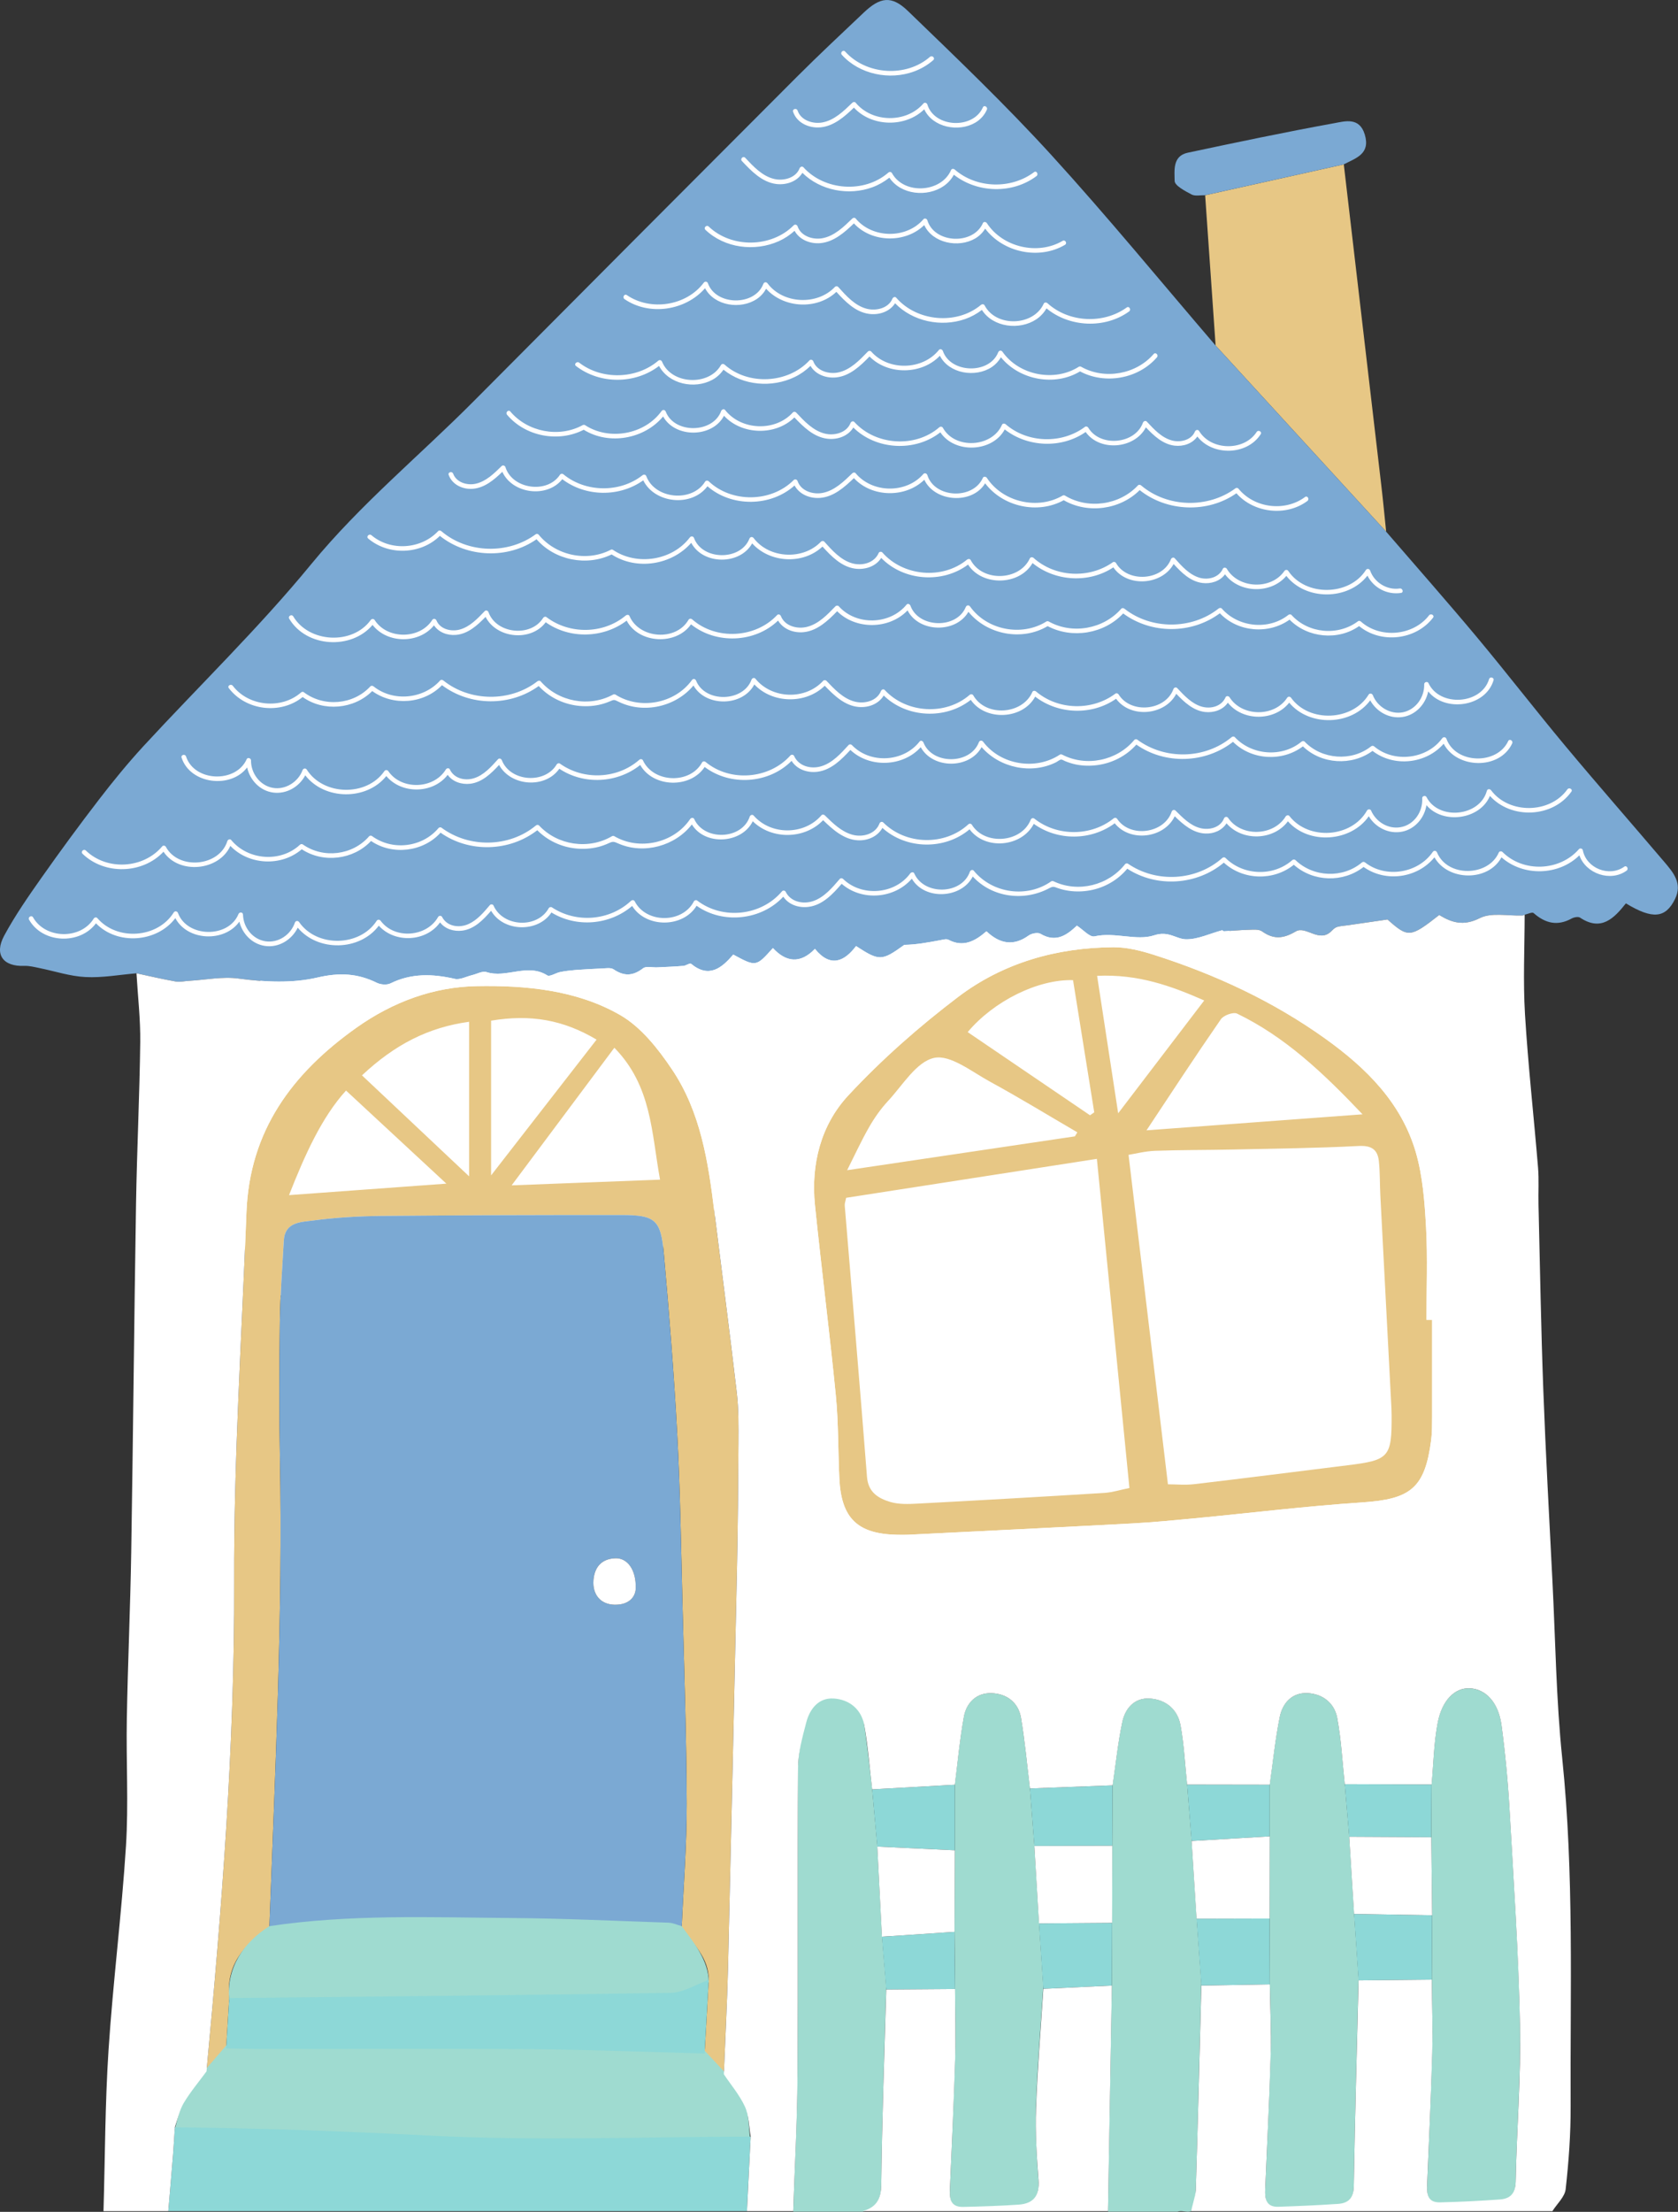
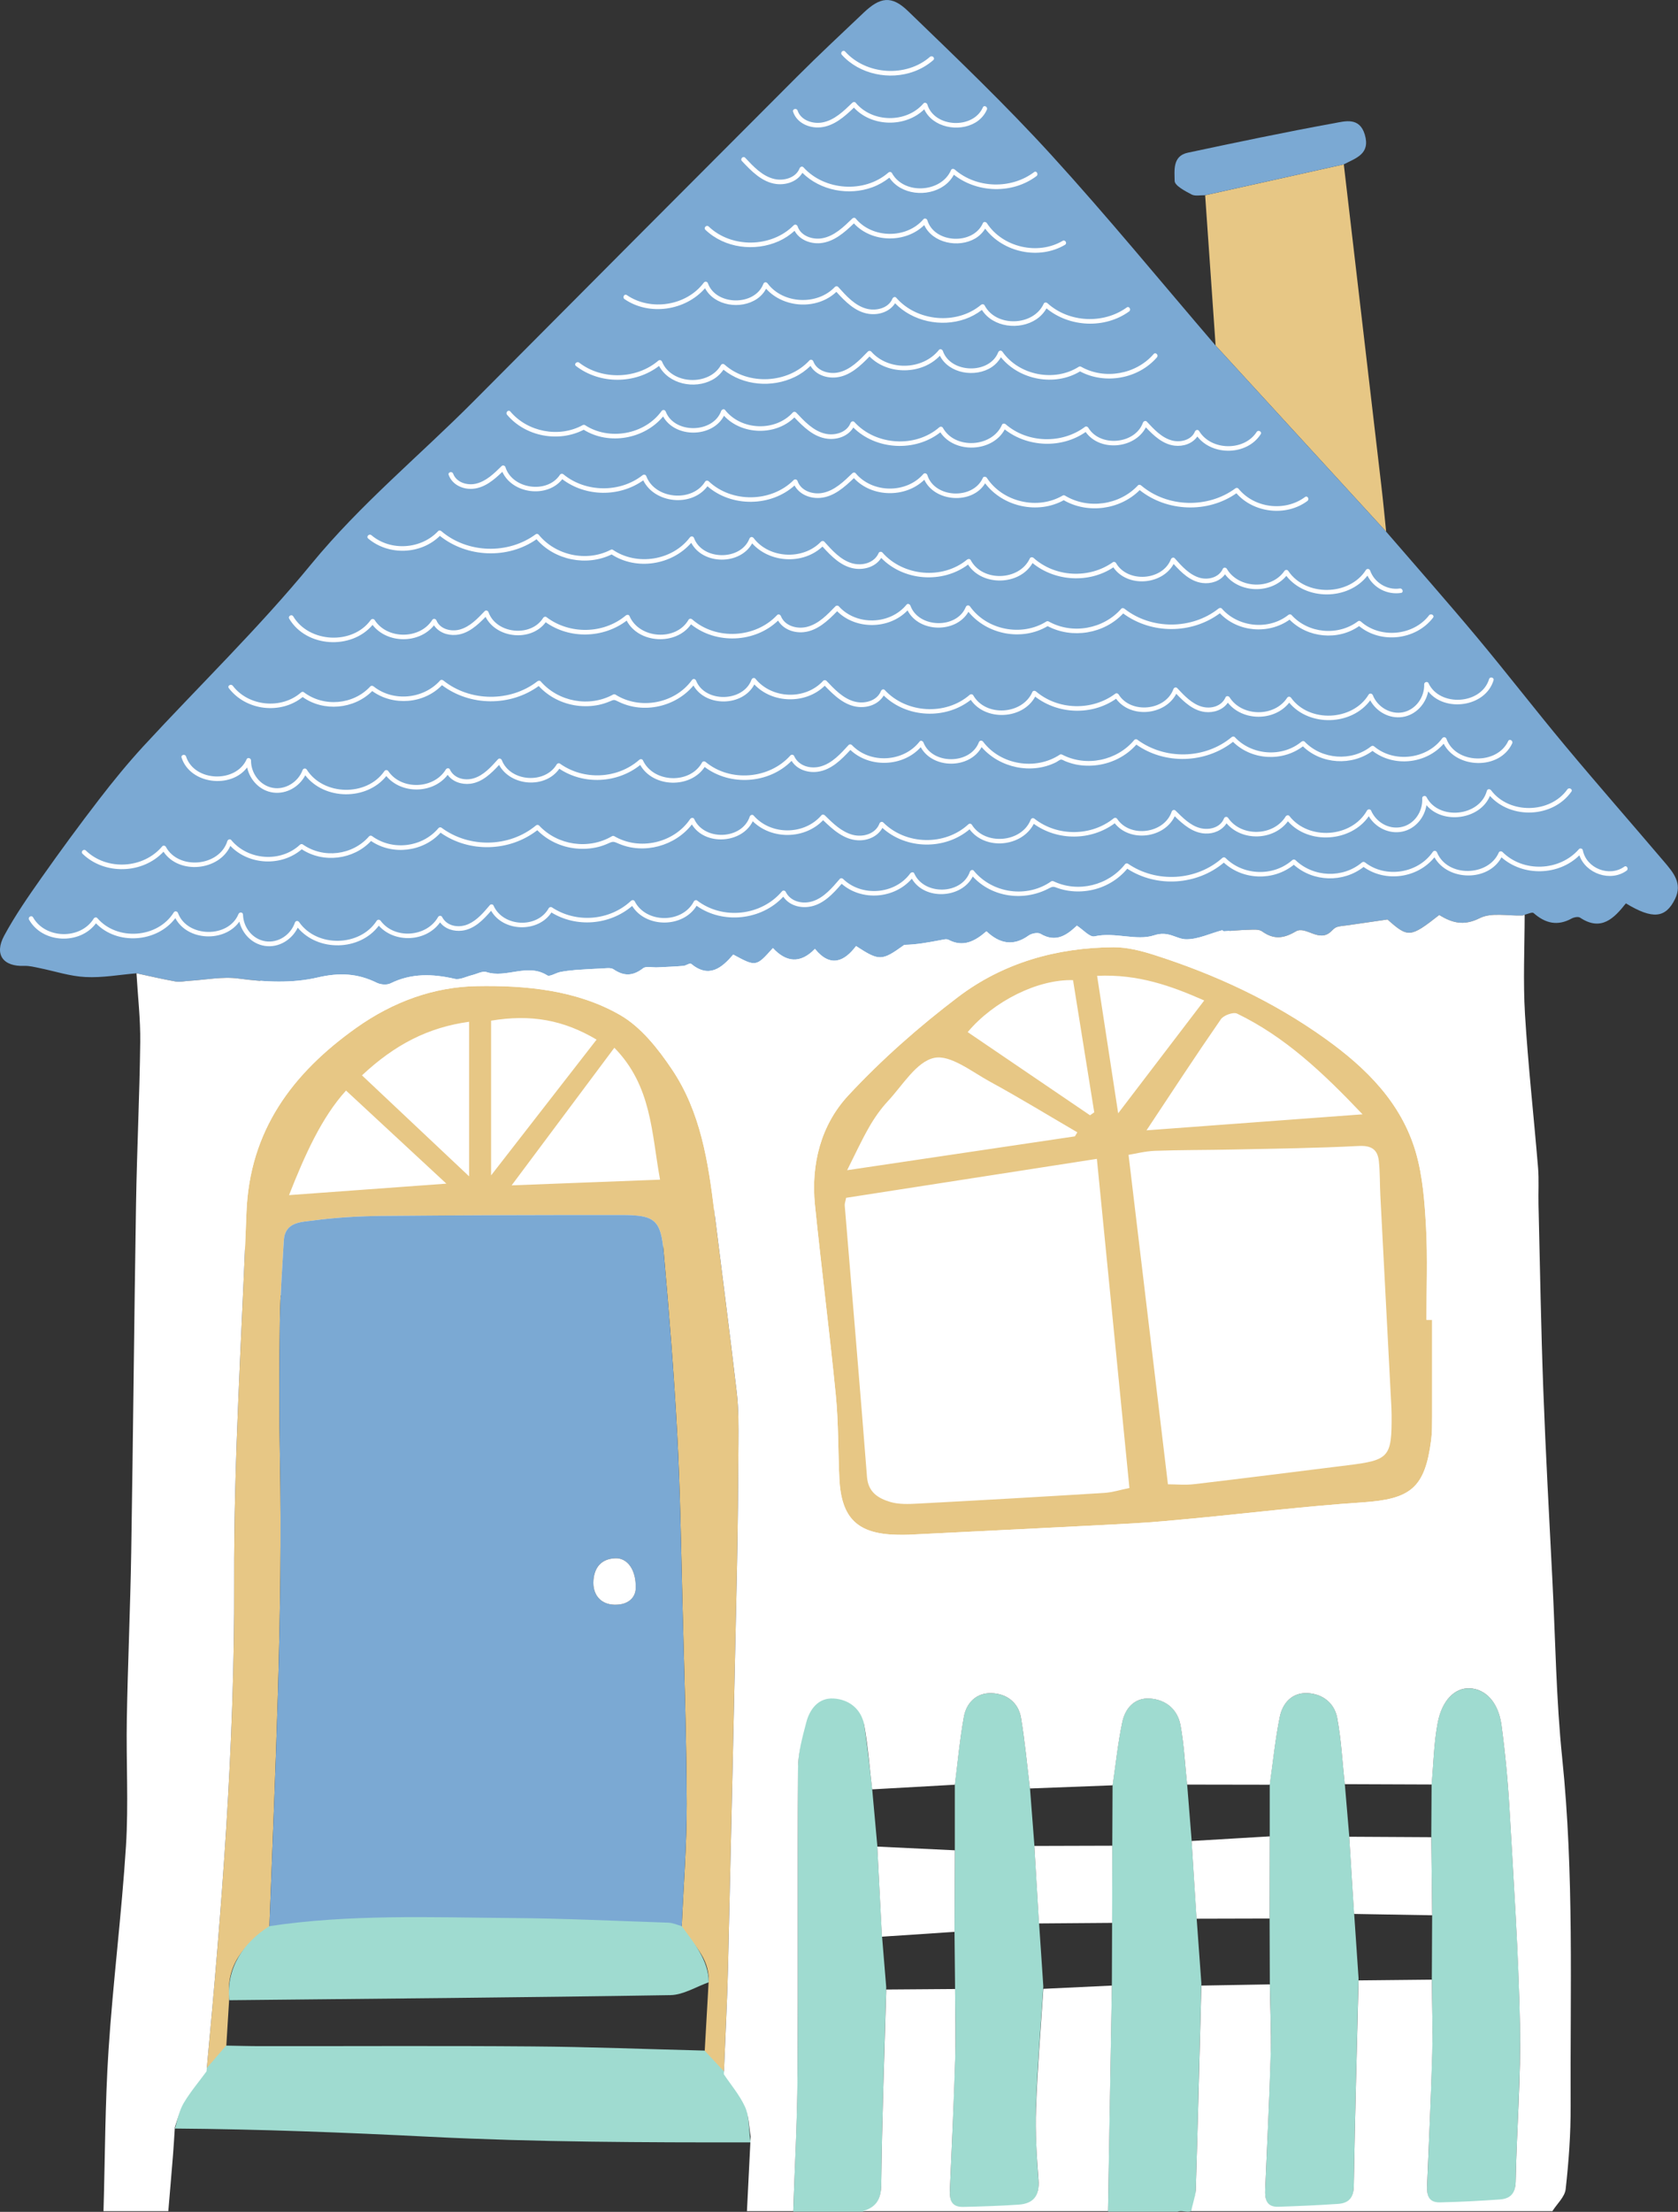
<svg xmlns="http://www.w3.org/2000/svg" fill="#000000" height="477.6" preserveAspectRatio="xMidYMid meet" version="1.1" viewBox="0.0 0.0 362.5 477.6" width="362.5" zoomAndPan="magnify">
  <rect x="0.0" y="0.0" width="362.5" height="477.6" fill="#333333" stroke="none" />
  <defs>
    <clipPath id="clip1">
      <path d="m0 0h362.47v417h-362.47z" />
    </clipPath>
    <clipPath id="clip2">
      <path d="m37 364h292v113.56h-292z" />
    </clipPath>
    <clipPath id="clip3">
      <path d="m36 385h274v92.56h-274z" />
    </clipPath>
    <clipPath id="clip4">
      <path d="m6 10h346v467.56h-346z" />
    </clipPath>
  </defs>
  <g id="surface1">
    <g id="change1_2">
      <path d="m154.32 261.64c0.82 6.06-5.68 7.2-5.97 6.34-0.3-0.87-15.94 5.05-19.47 5.57s-42.021 10.46-42.021 10.46l-31.937-5.22s-9.945-43.98-10.313-47.38c-0.363-3.39 19.707-31.1 19.707-31.1l54.804-3.28 93.98 4.06 46.43-3.58 43.49 25.26 13.16 70.68 2.16 33.5-75.72 9.51-71.26-2.7-3.35-113.13s-14.49 34.95-13.69 41.01" fill="#ffffff" />
    </g>
    <g id="change2_1">
      <path d="m300.63 305.52c-0.01-0.5-0.02-1-0.04-1.5-0.8-15.28-1.6-30.56-2.39-45.84-0.13-2.48-0.06-4.98-0.32-7.44-0.27-2.53-1.59-3.44-4.4-3.29-8.98 0.47-17.97 0.56-26.96 0.76-5.67 0.12-11.34 0.08-17 0.28-2.09 0.08-4.18 0.62-5.72 0.87 2.87 23.99 5.68 47.5 8.51 71.14 1.71 0 3.73 0.2 5.69-0.03 11.05-1.3 22.09-2.71 33.13-4.08 9-1.11 9.55-1.73 9.5-10.87zm-56.64 15.78c-2.36-23.89-4.67-47.3-7.03-71.07-18.45 2.86-36.31 5.64-54.17 8.41-0.14 0.74-0.34 1.21-0.3 1.67 1.61 19.53 3.29 39.07 4.81 58.61 0.27 3.35 2.48 4.62 5.02 5.39 1.85 0.55 3.95 0.47 5.93 0.36 13.44-0.71 26.88-1.48 40.31-2.31 1.75-0.11 3.48-0.67 5.43-1.06zm-60.98-68.62c16.88-2.51 33.04-4.91 49.2-7.31 0.18-0.29 0.36-0.58 0.53-0.87-6.28-3.66-12.49-7.46-18.87-10.94-3.93-2.14-8.57-5.89-12.07-5.13-3.83 0.82-6.81 5.93-9.99 9.34-1.57 1.69-2.93 3.64-4.08 5.65-1.69 2.95-3.1 6.04-4.72 9.26zm26.04-29.82c8.83 6 17.63 11.98 26.43 17.96 0.31-0.21 0.61-0.43 0.91-0.64-1.51-9.41-3.02-18.82-4.58-28.54-7.6-0.22-17.14 4.52-22.76 11.22zm27.96-12.15c1.54 9.99 2.97 19.39 4.55 29.68 6.65-8.71 12.58-16.48 18.59-24.36-7.19-3.17-14.3-5.73-23.14-5.32zm26.74 9.37c-5.46 7.88-10.71 15.91-16.07 23.99 14.71-1.09 30.05-2.23 46.67-3.46-8.65-9.11-16.8-16.76-27.09-21.74-0.83-0.4-2.92 0.36-3.51 1.21zm45.63 64.9c0 6.99 0.01 13.97 0 20.95-0.01 1.67 0.01 3.35-0.2 4.99-1.35 10.41-4.42 12.79-14.87 13.49-12.11 0.8-24.17 2.29-36.25 3.44-4.47 0.42-8.95 0.86-13.43 1.1-16.11 0.86-32.24 1.64-48.35 2.44-0.83 0.04-1.67 0.02-2.5 0.01-8.55-0.18-12.05-3.57-12.46-12.17-0.28-5.98-0.18-12-0.76-17.94-1.35-13.72-3.11-27.4-4.51-41.11-0.89-8.82 1.3-17.29 7.2-23.64 7.21-7.76 15.29-14.87 23.73-21.27 9.75-7.39 21.31-10.66 33.57-10.74 2.92-0.01 5.93 0.75 8.75 1.65 13.22 4.22 25.71 10 37.03 18.11 8.82 6.32 16.41 13.82 19.53 24.52 1.5 5.18 1.91 10.76 2.21 16.2 0.36 6.64 0.09 13.31 0.09 19.97h1.22zm-166.79-30.26c-1.86-10.15-1.78-20.23-9.87-28.48-7.51 10.06-14.57 19.51-22.19 29.71 11.26-0.43 21.2-0.81 32.06-1.23zm-36.5-0.92c7.78-10.01 15.26-19.64 22.79-29.32-7.17-4.25-14.17-5.52-22.79-4.09v33.41zm-4.75-33.17c-8.856 1.21-16.051 4.93-23.141 11.57 7.696 7.25 15.055 14.18 23.141 21.8v-33.37zm-4.91 34.95c-7.434-6.89-14.45-13.4-21.676-20.1-5.266 5.78-8.926 13.97-12.316 22.58 11.453-0.83 22.488-1.64 33.992-2.48zm62.73 45.1c0.42 3.63 0.38 7.32 0.36 10.98-0.05 9.13-0.13 18.25-0.32 27.38-0.61 28.64-1.25 57.27-1.93 85.9-0.19 7.65-0.6 15.3-0.9 22.95-1.39-1.5-2.78-2.99-4.16-4.49 0.3-5.29 0.6-10.58 0.9-15.88 0.02-4.76-3.33-7.77-5.85-11.22 0.39-8.96 1.11-17.92 1.09-26.89-0.05-14.46-0.55-28.91-0.92-43.36-0.31-12.14-0.48-24.28-1.13-36.39-0.7-13.07-1.75-26.13-2.91-39.18-0.62-7.08-1.91-8.12-9-8.13-17.31-0.01-34.624 0.04-51.941 0.2-4.972 0.05-9.972 0.34-14.898 1-2.551 0.34-6.02 0.28-6.242 4.33-0.317 5.79-0.766 11.58-0.848 17.39-0.133 9.77-0.172 19.55 0.012 29.32 0.644 33.95-1.028 67.83-2.285 101.73-5.532 3.52-9.372 8.01-8.665 15.11-0.222 3.62-0.445 7.25-0.668 10.87-1.414 1.66-2.828 3.31-4.246 4.97 3.289-35.13 6.102-70.25 5.969-105.61-0.101-26.61 1.664-53.23 2.66-79.85 0.66-17.6 9.832-30.02 23.758-39.9 7.926-5.62 16.734-8.82 26.004-8.98 10.57-0.19 21.54 0.83 30.95 6.23 4.51 2.59 8.2 7.26 11.19 11.71 6.21 9.19 7.86 19.98 9.18 30.77 1.61 13.01 3.33 26.02 4.84 39.04zm103.45-226.07c-0.76-10.816-1.51-21.636-2.26-32.453 9.98-2.222 19.96-4.441 29.95-6.664 2.7 23.129 5.42 46.258 8.11 69.384 0.39 3.3 0.7 6.61 1.04 9.92-12.28-13.4-24.56-26.792-36.84-40.187" fill="#e7c785" />
    </g>
    <g clip-path="url(#clip1)" id="change3_1">
      <path d="m137.33 343.09c-0.11 1.81-1.53 3.49-4.61 3.41-2.97-0.07-4.76-2.17-4.52-5.29 0.23-2.89 1.8-4.62 4.71-4.74 2.6-0.11 4.57 2.46 4.42 6.62zm8.97-33.43c-0.7-13.07-1.75-26.13-2.91-39.18-0.62-7.08-1.91-8.12-9-8.13-17.31-0.01-34.624 0.04-51.941 0.2-4.972 0.05-9.972 0.34-14.898 1-2.551 0.34-6.02 0.28-6.242 4.33-0.317 5.79-0.766 11.58-0.848 17.39-0.133 9.77-0.172 19.55 0.012 29.32 0.644 33.95-1.028 67.83-2.285 101.73 17.363-2.64 34.847-1.91 52.302-1.78 11.31 0.08 22.62 0.63 33.92 1.02 0.96 0.03 1.9 0.48 2.85 0.74 0.39-8.96 1.11-17.92 1.09-26.89-0.05-14.46-0.55-28.91-0.92-43.36-0.31-12.14-0.48-24.28-1.13-36.39zm107.46-270.59c-0.02-2.207-0.5-5.39 2.84-6.097 10.53-2.235 21.06-4.45 31.65-6.375 2.31-0.418 5.44-1.379 6.59 2.468 1.25 4.211-1.94 5.063-4.54 6.426-9.99 2.223-19.97 4.442-29.95 6.664-1-0.031-2.16 0.254-2.95-0.168-1.4-0.746-3.63-1.906-3.64-2.918zm105.78 147.04c-7.1-8.35-14.33-16.59-21.35-25-6.51-7.8-12.71-15.84-19.22-23.63-6.4-7.65-13-15.13-19.52-22.68-12.28-13.4-24.56-26.792-36.84-40.187-11.81-13.758-23.31-27.793-35.52-41.179-9.85-10.789-20.44-20.918-30.96-31.071-3.54-3.414-6.01-2.976-9.51 0.336-4.83 4.578-9.7 9.125-14.41 13.836-23.29 23.309-46.56 46.649-69.8 70.02-11.703 11.777-24.551 22.305-35.199 35.285-11.273 13.74-24.133 26.17-36.207 39.26-3.375 3.67-6.543 7.54-9.582 11.49-4.258 5.53-8.399 11.17-12.422 16.88-2.867 4.07-5.734 8.19-8.094 12.56-2.211 4.09-0.23 6.71 4.344 6.53 1.086-0.04 2.191 0.25 3.273 0.47 3.321 0.67 6.61 1.78 9.954 1.94 3.644 0.19 7.332-0.5 11.003-0.81 2.821 0.61 5.625 1.27 8.465 1.77 0.918 0.16 1.91-0.09 2.871-0.14 3.575-0.21 7.223-0.97 10.707-0.5 5.747 0.78 11.641 1.05 17.039-0.21 4.79-1.12 8.696-0.91 12.879 1.15 0.817 0.39 2.137 0.5 2.918 0.11 4.528-2.23 9.11-2.07 13.875-0.98 1.129 0.26 2.496-0.5 3.746-0.8 1.05-0.25 2.23-0.94 3.11-0.66 4.32 1.39 8.86-1.99 13.13 0.71 0.55 0.35 1.82-0.52 2.78-0.72 1.06-0.21 2.14-0.34 3.22-0.43 1.89-0.14 3.8-0.26 5.69-0.33 0.89-0.03 2-0.25 2.63 0.17 2.26 1.54 4.2 1.47 6.38-0.22 0.67-0.52 2.03-0.14 3.08-0.2 1.88-0.09 3.76-0.16 5.64-0.32 0.56-0.04 1.38-0.67 1.63-0.47 3.91 3.25 6.68 0.89 9.13-1.97 4.93 2.66 4.93 2.66 8.57-1.41 2.83 3.06 5.89 3.47 9.08 0.18 3.43 4.21 6.45 2.61 8.88-0.61 5.07 3.3 5.56 3.24 10.43-0.26 2.64-0.04 5.18-0.53 7.72-1 0.6-0.11 1.35-0.34 1.81-0.1 3.17 1.68 5.72 0.34 8.21-1.83 2.88 2.73 5.85 3.26 9.11 0.92 0.64-0.47 1.99-0.72 2.58-0.37 3.33 1.98 5.69 0.27 7.85-1.77 1.34 0.87 2.78 2.54 3.79 2.32 4.4-1 9.11 1.03 12.87-0.22 3.21-1.07 4.77 0.85 7.01 0.85 2.55 0 5.11-1.26 7.67-1.94 0.12-0.04 0.29 0.22 0.43 0.21 1.75-0.1 3.5-0.28 5.25-0.32 1-0.02 2.27-0.18 2.98 0.33 2.52 1.79 4.58 1.6 7.29 0.01 2.19-1.29 5.08 2.61 7.71-0.08 0.35-0.35 0.75-0.74 1.2-0.88 0.73-0.22 1.53-0.25 2.3-0.36 2.61-0.38 5.22-0.76 8.6-1.25 4.47 3.96 4.9 3.95 11.17-0.97 2.8 1.7 5.29 2.42 8.77 0.67 2.53-1.27 6.11-0.44 9.22-0.56 0.16 0 0.31-0.11 0.47-0.17 0.66-0.14 1.63-0.63 1.93-0.36 2.53 2.23 5.17 2.87 8.24 1.17 0.5-0.27 1.41-0.44 1.8-0.18 4.58 3.06 7.38 0.1 9.9-3.08 5.79 3.51 8.58 3.21 10.62-0.95 1.65-3.37-0.38-5.71-2.32-8" fill="#7ba9d3" />
    </g>
    <g clip-path="url(#clip2)" id="change4_1">
      <path d="m144.85 430.8c2.77-0.05 5.51-1.8 8.26-2.77 0.02-4.73-3.33-8.71-5.85-12.13-0.95-0.26-1.89-0.7-2.85-0.74-11.3-0.38-22.61-0.93-33.92-1.01-17.455-0.13-34.939-0.85-52.302 1.76-5.532 3.5-9.372 8.95-8.665 15.99 31.778-0.33 63.557-0.58 95.327-1.1zm80.54-1.87c-0.32-4.66-0.62-9.33-0.94-14-0.33-5.54-0.66-11.07-1-16.6-0.31-4.1-0.63-8.21-0.95-12.31-0.62-5.05-1.09-10.13-1.94-15.15-0.57-3.33-3.13-5.17-6.38-5.27-3.21-0.1-5.39 2.02-5.95 5.03-0.89 4.82-1.33 9.72-1.96 14.58v14.05c-0.02 5.83-0.04 11.65-0.07 17.47l0.12 12.24c0.01 4.96 0.16 9.92 0.02 14.87-0.28 9.24-0.71 19.48-1.12 28.72-0.1 2.16-0.04 4.15 2.87 4.09 4-0.09 7.99-0.22 11.97-0.49 3.23-0.21 4.54-1.94 4.29-5.26-0.39-5.09-0.72-11.22-0.54-16.31 0.3-8.56 1.03-17.11 1.58-25.66zm66.08-32.57c-0.32-3.76-0.64-7.51-0.96-11.27-0.52-4.73-0.76-9.52-1.64-14.2-0.6-3.19-3.15-5.15-6.44-5.3-3.3-0.14-5.34 2.12-5.95 5.03-0.99 4.81-1.48 9.72-2.18 14.59v11.06l-0.03 17.61c0.02 4.69 0.03 9.4 0.05 14.1 0.07 4.93 0.33 9.86 0.19 14.78-0.28 9.72-0.78 20.44-1.19 30.17-0.09 2.01 0.24 3.77 2.79 3.69 4.32-0.14 8.64-0.33 12.94-0.62 2.31-0.15 3.37-1.3 3.41-3.85 0.24-14.67 0.66-30.35 1.03-45.02-0.33-4.75-0.65-9.49-0.97-14.24-0.36-5.51-0.7-11.02-1.05-16.53zm36.89 40.21c-0.31-15.33-1.36-30.65-2.25-45.97-0.35-6.08-0.93-12.15-1.75-18.19-0.66-4.88-3.45-7.73-6.91-7.85-3.12-0.1-5.91 2.47-6.86 7.36-0.84 4.33-0.91 8.82-1.32 13.24-0.02 3.77-0.04 7.53-0.07 11.29 0.07 5.58 0.12 11.16 0.19 16.73-0.02 4.6-0.04 9.2-0.07 13.8 0.04 5.27 0.22 10.56 0.08 15.84-0.26 9.23-0.7 19.46-1.08 28.69-0.08 2.07-0.16 4.24 2.79 4.17 4.31-0.11 8.63-0.32 12.93-0.63 2.3-0.16 3.34-1.34 3.39-3.88 0.22-11.2 1.16-23.41 0.93-34.6zm-171.99 10.67c-1.39-1.49-2.78-2.97-4.16-4.46-12.43-0.31-24.85-0.81-37.28-0.9-19.532-0.16-39.067-0.04-58.598-0.06-2.492 0-4.984-0.08-7.477-0.12-1.414 1.64-2.828 3.28-4.246 4.92-1.656 2.24-3.488 4.39-4.918 6.76-0.937 1.57-1.3 4.47-1.921 6.23 18.382 0.14 36.73 0.85 55.101 1.78 23.039 1.16 46.179 1.23 69.289 1.21-0.38-2.15-0.35-6.49-1.23-8.42-1.14-2.48-3.01-4.64-4.56-6.94zm33.15-48.77c-0.37-4.09-0.73-8.18-1.11-12.26-0.54-4.58-1.25-11.33-2.05-15.86-0.62-3.47-2.89-4.29-6.3-4.49-3.25-0.18-5.13 2.28-5.89 5.18-0.83 3.15-1.74 7.25-1.77 10.47-0.15 22.12 0.02 44.25-0.12 66.38-0.06 9.56-0.6 20.11-0.92 29.67h15c2.9-0.82 3.97-2.5 4.01-5.69 0.17-13.93 0.68-28.86 1.08-42.78-0.31-3.78-0.62-7.55-0.93-11.33-0.34-6.43-0.66-12.86-1-19.29zm68.97 15.44c0.35 4.78 0.69 9.55 1.04 14.33-0.39 14.62-0.75 30.24-1.21 44.85-0.03 1.16-0.56 3.21-0.96 4.36-0.93 0.34-2.07-0.23-3 0.11h-15c0.04-2.64 0.08-6.27 0.13-8.91 0.24-13.47 0.48-26.94 0.71-40.41 0.02-4.47 0.03-8.95 0.05-13.43 0.01-5.51 0.02-11.02 0.04-16.53 0.02-4.32 0.04-8.63 0.06-12.94 0.68-4.52 1.15-9.09 2.1-13.56 0.62-2.92 2.63-5.22 5.91-5.03 3.44 0.2 6.03 2.27 6.66 5.7 0.77 4.19 0.98 8.48 1.43 12.73 0.33 4.03 0.65 8.05 0.97 12.09 0.36 5.54 0.71 11.09 1.07 16.64" fill="#9fdbd0" />
    </g>
    <g clip-path="url(#clip3)" id="change5_1">
-       <path d="m114.93 442.48c12.43 0.1 24.85 0.6 37.28 0.92 0.3-5.29 0.6-10.58 0.9-15.88-2.75 0.97-5.49 2.75-8.26 2.79-31.77 0.52-63.549 0.78-95.327 1.12-0.222 3.62-0.445 7.25-0.668 10.87 2.493 0.05 4.985 0.13 7.477 0.13 19.531 0.02 39.066-0.1 58.598 0.05zm75.59-24.3c0.31 3.8 0.62 7.61 0.93 11.41 4.95-0.04 9.91-0.07 14.87-0.11-0.04-4.12-0.08-8.23-0.12-12.34-5.23 0.34-10.45 0.69-15.68 1.04zm34.87 11.26c4.93-0.23 9.88-0.46 14.81-0.7 0.02-4.51 0.03-9.02 0.05-13.54-5.27 0.04-10.53 0.08-15.8 0.12 0.32 4.71 0.62 9.41 0.94 14.12zm48.91-44.07l-17.85-0.03c0.33 4.05 0.65 8.12 0.97 12.18 5.63-0.34 11.26-0.67 16.88-1v-11.15zm34.97-0.05c-6.25-0.02-12.51-0.05-18.76-0.07 0.32 3.79 0.64 7.57 0.96 11.35 5.91 0.03 11.82 0.07 17.73 0.1 0.03-3.79 0.05-7.59 0.07-11.38zm-85.82 13.27c5.62-0.02 11.23-0.04 16.84-0.05 0.02-4.35 0.04-8.69 0.06-13.04-5.95 0.23-11.9 0.46-17.85 0.68 0.32 4.14 0.64 8.27 0.95 12.41zm35.04 15.71c0.35 4.81 0.69 9.63 1.04 14.44 4.93-0.09 9.86-0.17 14.79-0.26-0.02-4.74-0.03-9.48-0.05-14.22-5.26 0.01-10.52 0.02-15.78 0.04zm34.03-1.03c0.32 4.78 0.64 9.57 0.97 14.35 5.28-0.05 10.56-0.1 15.83-0.16 0.03-4.63 0.05-9.26 0.07-13.9-5.62-0.1-11.25-0.2-16.87-0.29zm-86.25-27.9c-5.95 0.33-11.9 0.67-17.86 1 0.38 4.12 0.74 8.24 1.11 12.36 5.59 0.27 11.17 0.53 16.75 0.8v-14.16zm-44.11 75.99c-0.27 5.36-0.54 10.73-0.8 16.09h-125c0.339-4.07 0.695-8.14 1.019-12.21 0.156-1.96 0.262-3.93 0.391-5.89 18.382 0.14 36.73 0.86 55.101 1.79 23.039 1.17 46.179 0.25 69.289 0.22" fill="#8dd8d7" />
-     </g>
+       </g>
    <g clip-path="url(#clip4)" id="change1_1">
      <path d="m95.027 115.71c5.893 4.71 14.683 5.07 20.883 0.73 3.95 4.54 10.82 5.9 16.22 3.28 5.41 3.5 13 2.3 17.2-2.51 2.53 4.79 10.53 4.85 13.16 0.12 3.83 4.24 10.99 4.64 15.19 0.69 1.9 2.09 4.1 4.35 7.01 4.76 2.14 0.3 4.52-0.44 5.68-2.31 4.84 4.99 13.22 5.6 18.76 1.44 3.03 4.73 11.14 4.55 13.93-0.33 4.88 3.99 12.19 4.42 17.46 0.93 3 4.39 10.5 3.86 13.02-0.73 1.68 1.85 3.62 3.77 6.19 4.1 1.83 0.24 3.83-0.36 4.91-1.87 3.08 4.12 9.95 4.29 13.25 0.34 4.2 5.36 13.34 5.32 17.52-0.05 1.35 2.65 4.25 4.18 7.25 3.73 0.63-0.09 0.36-1.06-0.27-0.96-2.73 0.41-5.48-1.27-6.4-3.87-0.15-0.4-0.68-0.49-0.92-0.11-3.59 5.62-13.02 5.75-16.75 0.21-0.21-0.33-0.64-0.32-0.86 0-2.84 4.13-9.91 3.83-12.43-0.48-0.17-0.3-0.7-0.35-0.86 0-0.85 1.88-3.15 2.47-5.03 1.93-2.23-0.66-3.87-2.52-5.36-4.2-0.27-0.3-0.71-0.1-0.83 0.22-1.84 4.67-9.4 5.11-11.86 0.8-0.12-0.21-0.46-0.33-0.68-0.17-5.11 3.63-12.47 3.27-17.14-0.94-0.22-0.19-0.64-0.2-0.79 0.11-2.25 4.88-10.25 5.14-12.78 0.37-0.16-0.3-0.55-0.29-0.79-0.1-5.3 4.38-13.8 3.61-18.3-1.55-0.19-0.22-0.66-0.18-0.78 0.1-0.94 2.18-3.57 2.85-5.72 2.25-2.51-0.71-4.36-2.82-6.04-4.68-0.18-0.2-0.53-0.19-0.71 0-3.84 4.03-11.16 3.7-14.55-0.77-0.27-0.35-0.75-0.3-0.91 0.12-1.89 4.83-10.19 4.72-11.97-0.13-0.16-0.43-0.65-0.47-0.91-0.12-3.8 5-11.44 6.17-16.61 2.67-0.15-0.11-0.35-0.09-0.5 0-5.19 2.67-11.89 1.22-15.56-3.3-0.13-0.15-0.44-0.2-0.61-0.07-5.97 4.4-14.73 4.16-20.396-0.66-0.199-0.18-0.512-0.22-0.707 0-3.668 3.92-10.278 4.37-14.395 0.87-0.488-0.41-1.199 0.29-0.707 0.71 4.41 3.74 11.383 3.48 15.492-0.57zm7.153-10.17c2.54-0.22 4.57-1.95 6.34-3.66 2.18 4.77 9.68 5.74 12.95 1.59 5.05 3.83 12.33 3.92 17.49 0.25 2.49 5.03 10.5 5.82 13.87 1.28 5.23 4.54 13.67 4.46 18.82-0.17 1.04 1.92 3.33 2.85 5.5 2.68 2.94-0.22 5.28-2.31 7.32-4.27 3.87 4.2 11.15 4.33 15.21 0.35 2.26 4.84 10.35 5.39 13.14 0.77 3.84 5.08 11.38 6.75 16.98 3.65 5.2 3 12.18 2.06 16.41-2.18 5.89 4.7 14.71 5.03 20.89 0.68 3.75 4.27 10.75 5.08 15.33 1.67 0.52-0.38 0.02-1.25-0.5-0.86-4.37 3.24-10.97 2.41-14.4-1.82-0.13-0.16-0.44-0.2-0.6-0.08-5.95 4.42-14.74 4.21-20.41-0.6-0.2-0.17-0.51-0.21-0.7 0-3.96 4.26-10.78 5.22-15.76 2.19-0.15-0.09-0.35-0.09-0.5 0-5.39 3.16-12.95 1.41-16.37-3.83-0.18-0.28-0.7-0.36-0.86 0-2.11 4.77-10.43 4.43-12-0.61-0.11-0.34-0.58-0.52-0.84-0.23-3.7 4.28-11.04 4.19-14.65-0.16-0.17-0.22-0.52-0.18-0.7 0-1.82 1.76-3.84 3.75-6.42 4.25-2.08 0.41-4.68-0.4-5.42-2.55-0.12-0.35-0.56-0.5-0.84-0.22-4.83 4.85-13.39 4.98-18.36 0.26-0.24-0.22-0.62-0.18-0.79 0.1-2.77 4.5-10.79 3.79-12.68-1.18-0.14-0.37-0.52-0.46-0.83-0.22-4.87 3.83-12.29 3.74-17.07-0.19-0.25-0.21-0.59-0.18-0.78 0.11-2.74 4.15-10.28 3.08-11.76-1.67-0.12-0.36-0.57-0.49-0.84-0.22-1.59 1.56-3.33 3.3-5.59 3.8-1.83 0.41-4.174-0.27-4.865-2.17-0.223-0.6-1.188-0.34-0.965 0.27 0.781 2.14 3.066 3.17 5.25 2.99zm-21.696 29.4c3.176 4.08 10.043 4.11 13.27 0.09 1.027 1.52 2.891 2.22 4.766 2.06 2.6-0.22 4.63-2.09 6.38-3.89 2.37 4.68 9.83 5.42 12.99 1.16 5.17 3.68 12.46 3.48 17.49-0.35 2.62 4.99 10.7 5.4 13.9 0.8 5.42 4.35 13.8 4.01 18.81-0.81 1.11 1.87 3.36 2.72 5.54 2.5 2.94-0.3 5.24-2.48 7.22-4.52 4.04 4.05 11.27 3.95 15.21-0.18 2.47 4.82 10.44 4.99 13.15 0.31 4.04 4.95 11.58 6.39 17.11 3.09 5.32 2.8 12.22 1.66 16.32-2.74 6.1 4.51 14.81 4.49 20.89-0.04 3.87 4.08 10.52 4.63 15.06 1.38 3.88 3.96 10.49 4.59 15.02 1.39 4.72 3.88 12.24 3.04 15.97-1.81 0.39-0.52-0.47-1.01-0.86-0.51-3.42 4.45-10.57 5.07-14.73 1.34-0.15-0.13-0.43-0.21-0.61-0.07-4.31 3.25-10.74 2.67-14.37-1.34-0.2-0.22-0.51-0.16-0.71 0-4.25 3.35-10.82 2.66-14.35-1.39-0.2-0.21-0.51-0.15-0.71 0-5.77 4.58-14.53 4.6-20.31 0.04-0.2-0.16-0.52-0.22-0.71 0-3.83 4.39-10.56 5.6-15.66 2.75-0.16-0.09-0.36-0.09-0.51 0-5.29 3.33-12.86 1.88-16.49-3.24-0.27-0.37-0.75-0.29-0.92 0.11-1.96 4.81-10.23 4.57-11.96-0.29-0.12-0.32-0.58-0.54-0.84-0.22-3.58 4.39-10.86 4.58-14.64 0.35-0.18-0.2-0.53-0.18-0.71 0-1.72 1.78-3.6 3.78-6.08 4.43-2.1 0.56-4.84-0.1-5.71-2.3-0.13-0.33-0.55-0.52-0.83-0.22-4.69 5.01-13.18 5.46-18.34 0.92-0.24-0.21-0.62-0.19-0.79 0.1-2.7 4.69-10.67 4.11-12.76-0.84-0.14-0.32-0.57-0.28-0.79-0.1-4.82 4.05-12.18 4.14-17.16 0.34-0.22-0.17-0.56-0.03-0.69 0.18-2.62 4.23-10.13 3.48-11.81-1.23-0.12-0.34-0.56-0.51-0.83-0.22-1.52 1.59-3.18 3.37-5.38 3.97-1.843 0.5-4.23-0.05-5.031-1.96-0.16-0.38-0.664-0.51-0.914-0.11-2.68 4.23-9.734 4.24-12.434 0.02-0.214-0.33-0.64-0.3-0.863 0-3.933 5.43-13.324 4.93-16.734-0.8-0.328-0.55-1.196-0.05-0.864 0.51 3.696 6.21 13.422 6.77 18.004 1.34zm270.41 52.2c-3.24 2.32-8.21 0.35-8.96-3.57-0.07-0.36-0.6-0.49-0.84-0.21-4.14 4.77-12.03 5.09-16.51 0.61-0.21-0.21-0.66-0.2-0.79 0.1-2.26 5.25-11.13 5.4-13.35 0-0.17-0.4-0.66-0.49-0.92-0.12-3.17 4.64-10.17 5.75-14.61 2.29-0.23-0.18-0.48-0.19-0.71 0-4.1 3.46-10.48 3.21-14.33-0.51-0.2-0.19-0.5-0.18-0.71 0-4.07 3.59-10.57 3.36-14.41-0.47-0.2-0.2-0.5-0.18-0.7 0-5.59 4.97-14.23 5.46-20.37 1.24-0.17-0.12-0.48-0.09-0.61 0.07-3.6 4.61-10.16 6.25-15.46 3.73-0.16-0.07-0.36-0.1-0.51 0-5.2 3.68-12.72 2.64-16.75-2.3-0.25-0.31-0.72-0.09-0.83 0.23-1.75 5.01-9.92 5.15-12.02 0.36-0.16-0.38-0.66-0.26-0.86 0-3.32 4.56-10.5 5.11-14.52 1.19-0.18-0.18-0.53-0.21-0.7 0-1.62 1.88-3.4 4.03-5.85 4.82-2.17 0.69-4.79 0.12-5.85-2.05-0.13-0.28-0.58-0.34-0.78-0.1-4.48 5.34-12.84 6.23-18.35 1.99-0.21-0.16-0.58-0.04-0.69 0.18-2.46 4.82-10.34 4.81-12.79-0.01-0.15-0.3-0.56-0.31-0.79-0.1-4.61 4.32-11.84 4.9-17.1 1.41-0.22-0.14-0.56-0.04-0.68 0.18-2.47 4.47-9.89 4.07-11.93-0.57-0.12-0.29-0.59-0.33-0.78-0.1-1.32 1.55-2.71 3.23-4.61 4.09-1.99 0.91-4.646 0.57-5.716-1.52-0.172-0.34-0.688-0.32-0.863 0-2.457 4.36-9.399 4.89-12.411 0.83-0.222-0.3-0.644-0.33-0.863 0-3.637 5.63-12.941 5.79-16.754 0.27-0.246-0.36-0.769-0.3-0.91 0.12-0.887 2.61-3.562 4.45-6.351 4.03-2.793-0.43-4.782-2.98-4.86-5.74-0.015-0.6-0.777-0.63-0.98-0.13-2.149 5.26-11.11 5.08-13.067-0.24-0.148-0.39-0.675-0.5-0.914-0.12-3.472 5.59-12.246 6.2-16.504 1.23-0.218-0.26-0.629-0.16-0.785 0.1-2.836 4.59-10.449 4.42-13.101-0.26-0.317-0.57-1.184-0.06-0.864 0.5 2.922 5.16 10.993 5.45 14.45 0.78 4.613 4.78 13.191 4.15 17.148-1.12 2.641 4.97 10.641 5.26 13.828 0.76 0.645 2.62 2.742 4.82 5.516 5.24 2.984 0.45 5.82-1.32 7.097-3.94 4.375 5.24 13.407 5.06 17.512-0.43 3.453 3.84 10.223 3.52 13.234-0.71 1.102 1.44 2.973 2.01 4.797 1.78 2.621-0.34 4.571-2.36 6.231-4.29 2.63 4.57 10.13 4.79 13.03 0.37 5.42 3.33 12.62 2.72 17.44-1.41 2.98 4.79 10.98 4.78 13.92-0.04 5.67 4.03 14.01 3.14 18.73-1.96 1.19 1.77 3.4 2.48 5.51 2.19 3-0.4 5.21-2.78 7.1-4.97 4.36 3.8 11.41 3.24 15.16-1.11 2.74 4.72 10.72 4.32 13.16-0.47 4.17 4.56 11.1 5.43 16.5 2.54 0.87-0.46 1-0.35 1.88-0.03 0.75 0.27 1.54 0.45 2.33 0.57 1.54 0.23 3.11 0.19 4.64-0.09 3.14-0.58 5.99-2.22 8.03-4.67 6.37 4.14 15.05 3.57 20.86-1.31 4.16 3.81 10.74 4 15.12 0.46 4.18 3.73 10.67 3.91 15.07 0.47 4.75 3.39 11.65 2.43 15.31-2.08 2.91 5.14 11.62 5.31 14.48 0 4.7 4.17 12.36 3.98 16.83-0.43 1.38 3.95 6.71 5.83 10.2 3.31 0.52-0.37 0.02-1.23-0.5-0.86zm-315.57-3.23c3.317 4.98 12.012 4.15 14.438-1.26 3.992 4.18 11.043 4.51 15.426 0.73 4.644 3.06 11.175 2.27 14.968-1.79 4.622 3.16 11.266 2.36 15.02-1.79 6.212 4.39 14.912 4.11 20.892-0.53 2.21 2.22 5.12 3.59 8.24 3.93 1.67 0.18 3.38 0.08 5.01-0.34 0.76-0.2 1.5-0.47 2.21-0.8 0.99-0.47 1.18-0.29 2.17 0.13 5.47 2.33 12.17 0.47 15.77-4.17 2.81 4.65 10.8 4.16 13.15-0.69 4.07 4.02 11.24 3.94 15.2-0.23 2.07 2.01 4.46 4.17 7.47 4.34 2.17 0.12 4.29-0.81 5.34-2.67 5.17 4.68 13.5 4.8 18.83 0.3 3.39 4.57 11.28 3.84 13.87-1.18 5.18 3.71 12.36 3.66 17.49-0.12 3.31 4.16 10.69 3.25 12.96-1.52 1.82 1.79 3.94 3.62 6.59 3.73 1.86 0.09 3.62-0.68 4.6-2.2 3.36 3.92 10.16 3.74 13.26-0.44 4.51 5.12 13.62 4.48 17.47-1.09 1.45 2.45 4.38 3.91 7.24 3.32 2.78-0.57 4.79-2.99 5.22-5.71 3.54 4.2 11.56 3.15 13.71-2 4.58 5.08 13.55 4.76 17.59-0.91 0.38-0.52-0.49-1.02-0.86-0.5-3.76 5.27-12.59 5.39-16.48 0.19-0.24-0.32-0.79-0.33-0.91 0.12-1.5 5.57-10.43 6.46-13.04 1.35-0.22-0.43-0.96-0.24-0.93 0.25 0.18 2.9-1.75 5.77-4.71 6.26-2.69 0.45-5.28-1.17-6.34-3.61-0.16-0.35-0.7-0.3-0.87 0-3.34 5.92-12.64 6.52-16.78 1.18-0.21-0.26-0.64-0.14-0.79 0.1-2.61 4.28-9.59 4.5-12.43 0.33-0.26-0.37-0.75-0.28-0.91 0.13-0.8 1.98-3.2 2.55-5.12 2.06-2.14-0.54-3.81-2.27-5.33-3.77-0.28-0.28-0.72-0.14-0.84 0.22-1.59 4.74-8.99 5.73-11.77 1.57-0.2-0.29-0.53-0.31-0.79-0.1-4.86 3.89-12.16 3.92-17.06 0.07-0.31-0.25-0.69-0.15-0.84 0.22-1.98 4.96-9.88 5.59-12.69 1.09-0.17-0.29-0.54-0.33-0.78-0.11-5.07 4.68-13.5 4.48-18.36-0.39-0.28-0.29-0.71-0.13-0.84 0.22-0.85 2.26-3.6 3.01-5.78 2.43-2.43-0.64-4.31-2.52-6.04-4.22-0.19-0.18-0.54-0.21-0.71 0-3.7 4.32-10.91 4.36-14.65 0.06-0.26-0.3-0.73-0.11-0.84 0.22-1.67 5.04-9.86 5.3-12 0.53-0.17-0.37-0.68-0.28-0.87 0-3.52 5.22-10.97 6.88-16.39 3.71-0.15-0.09-0.35-0.09-0.5 0-5.06 2.97-11.75 1.98-15.74-2.3-0.2-0.21-0.51-0.17-0.71 0-5.76 4.76-14.43 4.9-20.402 0.45-0.164-0.12-0.477-0.07-0.61 0.08-3.519 4.21-10 4.98-14.41 1.72-0.168-0.12-0.473-0.08-0.605 0.08-3.551 4.1-9.899 4.87-14.332 1.74-0.184-0.13-0.453-0.06-0.606 0.08-4.172 3.9-11.234 3.36-14.84-1.02-0.254-0.31-0.734-0.11-0.836 0.22-1.714 5.53-10.57 6.32-13.289 1.24-0.144-0.26-0.582-0.35-0.785-0.1-4.051 4.84-11.953 5.31-16.504 0.9-0.461-0.45-1.168 0.26-0.703 0.71 4.762 4.62 12.981 4.37 17.488-0.45zm18.063-18.2c0.59 2.74 2.793 5.07 5.664 5.43 2.863 0.36 5.59-1.25 6.895-3.73 4.167 5.39 13.246 5.48 17.511 0.16 3.297 3.97 10.121 3.85 13.254-0.26 1.074 1.52 3.039 2.14 4.897 1.92 2.56-0.32 4.52-2.23 6.21-4.06 2.51 4.61 9.96 5.19 13.01 0.82 5.29 3.53 12.54 3.15 17.48-0.81 2.78 4.91 10.83 5.13 13.92 0.43 5.54 4.19 13.88 3.64 18.78-1.32 1.15 1.87 3.48 2.64 5.63 2.35 2.93-0.39 5.14-2.62 7.07-4.71 4.16 3.94 11.36 3.67 15.2-0.59 2.62 4.75 10.55 4.74 13.15-0.02 3.89 4.48 10.75 5.96 16.11 3.26 0.22-0.11 0.75-0.52 0.98-0.56 0.32-0.05 0.65 0.21 0.95 0.33 0.75 0.31 1.53 0.55 2.32 0.72 1.52 0.31 3.08 0.34 4.61 0.14 3.26-0.43 6.28-1.98 8.46-4.43 6.2 4.37 14.93 4.07 20.88-0.6 4 3.97 10.63 4.36 15.1 0.98 4.02 3.88 10.55 4.27 15.04 0.98 4.61 3.56 11.58 2.82 15.37-1.55 2.81 5.43 12.11 5.71 14.8-0.07 0.27-0.57-0.59-1.08-0.86-0.5-2.42 5.19-11.35 4.97-13.34-0.48-0.16-0.42-0.66-0.47-0.92-0.12-3.31 4.53-10.4 5.37-14.68 1.76-0.23-0.19-0.48-0.18-0.71 0-4.2 3.32-10.62 2.82-14.31-1.02-0.2-0.21-0.5-0.17-0.71 0-4.16 3.45-10.71 2.96-14.38-0.98-0.2-0.22-0.51-0.17-0.71 0-5.73 4.78-14.43 4.95-20.4 0.51-0.17-0.12-0.48-0.08-0.61 0.08-3.73 4.49-10.38 5.88-15.58 3.18-0.16-0.08-0.35-0.1-0.51 0-5.22 3.46-12.79 2.24-16.57-2.79-0.27-0.35-0.76-0.3-0.92 0.12-1.85 4.84-10.08 4.88-11.97 0.05-0.12-0.31-0.58-0.55-0.83-0.22-3.48 4.48-10.72 4.89-14.64 0.76-0.18-0.19-0.52-0.19-0.7 0-1.68 1.83-3.51 3.9-5.98 4.61-2.2 0.63-4.83-0.04-5.8-2.26-0.13-0.29-0.59-0.33-0.79-0.1-4.56 5.12-13.01 5.82-18.31 1.42-0.24-0.2-0.62-0.2-0.78 0.1-2.6 4.75-10.53 4.42-12.78-0.47-0.15-0.31-0.57-0.3-0.79-0.1-4.73 4.16-12.04 4.47-17.14 0.81-0.22-0.16-0.56-0.04-0.69 0.17-2.52 4.29-10.01 3.79-11.85-0.89-0.12-0.32-0.55-0.52-0.83-0.22-1.48 1.63-3.1 3.49-5.29 4.13-1.93 0.56-4.224 0-5.114-1.93-0.16-0.36-0.684-0.3-0.864 0-2.582 4.29-9.593 4.53-12.429 0.38-0.219-0.32-0.641-0.32-0.863 0-3.805 5.52-13.165 5.31-16.75-0.33-0.243-0.39-0.766-0.29-0.915 0.11-0.937 2.54-3.707 4.31-6.429 3.82-2.793-0.5-4.742-3.17-4.707-5.94 0.004-0.46-0.727-0.72-0.934-0.25-2.308 5.22-11.312 4.91-13.101-0.59-0.2-0.61-1.164-0.35-0.965 0.26 1.875 5.76 10.691 6.76 14.16 2.11zm11.996-15.2c4.523 3.23 11.113 2.64 15.027-1.29 4.532 3.28 11.168 2.78 15.075-1.27 6.063 4.57 14.743 4.64 20.893 0.18 2.16 2.35 5.11 3.82 8.29 4.24 1.56 0.2 3.15 0.15 4.7-0.17 0.77-0.17 1.52-0.4 2.24-0.7 1.12-0.47 1-0.47 2.08 0.05 5.41 2.64 12.31 1.06 16.12-3.53 2.69 4.69 10.64 4.57 13.15-0.23 3.92 4.16 11.13 4.3 15.21 0.28 1.99 2.07 4.3 4.31 7.29 4.58 2.16 0.2 4.34-0.63 5.45-2.47 4.99 4.86 13.35 5.25 18.81 0.94 3.17 4.63 11.24 4.27 13.91-0.7 5 3.86 12.28 4.1 17.48 0.46 3.14 4.3 10.58 3.6 13-1.07 1.71 1.79 3.68 3.64 6.22 3.93 1.87 0.21 3.87-0.45 4.92-2.01 3.21 4.04 10.05 4.05 13.26 0 4.37 5.23 13.45 4.97 17.5-0.5 1.36 2.45 4.12 4.02 6.98 3.59 2.85-0.42 5.01-2.8 5.55-5.53 3.56 4.55 12.36 3.41 14.11-2.39 0.19-0.61-0.78-0.88-0.96-0.26-1.67 5.52-10.68 6.05-13.09 0.87-0.21-0.46-0.95-0.23-0.93 0.25 0.09 2.77-1.8 5.47-4.58 6.04-2.7 0.55-5.53-1.16-6.51-3.68-0.16-0.39-0.68-0.51-0.92-0.12-3.46 5.71-12.83 6.12-16.74 0.68-0.22-0.31-0.64-0.34-0.86 0-2.74 4.2-9.77 4.12-12.44-0.12-0.18-0.29-0.7-0.36-0.86 0-0.84 1.95-3.13 2.57-5.08 2.04-2.19-0.6-3.85-2.41-5.36-4.01-0.28-0.3-0.71-0.12-0.83 0.22-1.74 4.7-9.23 5.38-11.83 1.14-0.13-0.21-0.46-0.34-0.69-0.18-5.01 3.76-12.35 3.62-17.15-0.46-0.22-0.19-0.65-0.22-0.79 0.1-2.14 4.93-10.08 5.45-12.77 0.74-0.17-0.29-0.55-0.31-0.79-0.1-5.2 4.51-13.66 3.99-18.33-1.05-0.28-0.3-0.7-0.1-0.83 0.23-0.89 2.18-3.62 2.82-5.72 2.25-2.47-0.66-4.35-2.68-6.05-4.47-0.18-0.19-0.53-0.2-0.71 0-3.83 4.2-11.08 3.95-14.64-0.46-0.26-0.32-0.73-0.1-0.84 0.22-1.78 4.85-10.03 5.02-11.97 0.21-0.17-0.42-0.65-0.49-0.91-0.12-3.68 5.09-11.24 6.48-16.52 3.12-0.15-0.09-0.35-0.08-0.51 0-5.13 2.81-11.82 1.56-15.64-2.86-0.19-0.22-0.51-0.15-0.71 0-5.83 4.52-14.56 4.44-20.307-0.18-0.203-0.16-0.511-0.22-0.707 0-3.582 4.02-10.132 4.66-14.363 1.28-0.207-0.16-0.508-0.21-0.711 0-3.668 3.99-10.082 4.52-14.383 1.24-0.179-0.14-0.453-0.06-0.605 0.08-4.207 3.69-11.32 3.01-14.719-1.45-0.383-0.51-1.254-0.02-0.863 0.5 3.715 4.88 11.199 5.75 15.953 1.92zm111.86-123.01c2.9-0.27 5.21-2.316 7.23-4.262 3.84 4.196 11.15 4.332 15.19 0.363 1.81 3.918 7.42 5.004 11.02 2.887 1.11-0.652 2-1.625 2.51-2.804 0.26-0.586-0.6-1.094-0.86-0.504-2.08 4.773-10.46 4.421-12-0.618-0.1-0.336-0.58-0.519-0.84-0.222-3.67 4.285-11.07 4.191-14.65-0.168-0.17-0.211-0.52-0.172-0.7 0-1.85 1.785-3.91 3.832-6.55 4.281-2.03 0.348-4.59-0.469-5.29-2.582-0.21-0.605-1.17-0.348-0.97 0.266 0.81 2.429 3.48 3.589 5.91 3.363zm20.23-12.07c1.52-0.563 2.92-1.379 4.14-2.446 0.48-0.426-0.22-1.129-0.71-0.707-5.16 4.496-13.76 3.918-18.33-1.148-0.43-0.477-1.14 0.23-0.71 0.707 3.82 4.238 10.32 5.551 15.61 3.594zm-29.81 24.296c2.18 0.282 4.54-0.511 5.68-2.406 3.87 3.848 10.05 4.992 15.13 3.11 1.33-0.489 2.55-1.188 3.66-2.067 2.47 3.719 8.21 4.266 11.76 1.789 0.91-0.633 1.65-1.457 2.17-2.426 5.05 3.981 12.67 4.196 17.85 0.297 0.5-0.382 0-1.25-0.51-0.863-4.97 3.75-12.44 3.559-17.15-0.551-0.22-0.187-0.65-0.218-0.79 0.102-2.1 4.918-10.19 5.39-12.77 0.668-0.17-0.301-0.55-0.309-0.79-0.102-5.16 4.496-13.76 3.918-18.33-1.148-0.27-0.305-0.71-0.106-0.84 0.222-0.8 2.075-3.42 2.754-5.42 2.305-2.61-0.586-4.57-2.719-6.33-4.59-0.44-0.468-1.15 0.239-0.71 0.707 2.01 2.133 4.33 4.555 7.39 4.953zm-25.29 39.29c2.11 3.933 7.63 5.082 11.48 3.015 0.99-0.527 1.81-1.293 2.44-2.211 4.26 3.465 10.48 3.957 15.39 1.586 1.26-0.605 2.41-1.426 3.41-2.398 1.11 1.906 3.48 2.734 5.66 2.472 2.89-0.347 5.14-2.492 7.09-4.504 3.98 4.051 11.3 3.961 15.2-0.16 1.96 3.875 7.67 4.789 11.2 2.453 0.83-0.554 1.5-1.277 1.98-2.132 4 4.925 11.63 6.371 17.1 3.058 5.39 2.887 12.6 1.613 16.61-3.039 0.42-0.488-0.29-1.195-0.71-0.711-3.78 4.395-10.61 5.613-15.66 2.75-0.15-0.086-0.36-0.094-0.51 0-5.24 3.348-12.92 1.875-16.49-3.242-0.26-0.371-0.76-0.289-0.92 0.117-1.9 4.809-10.3 4.571-11.96-0.297-0.11-0.316-0.59-0.535-0.84-0.218-3.52 4.402-10.92 4.593-14.64 0.351-0.18-0.199-0.54-0.183-0.71 0-1.79 1.852-3.78 3.957-6.4 4.512-2 0.426-4.61-0.297-5.39-2.379-0.12-0.332-0.56-0.52-0.83-0.223-4.63 5.012-13.24 5.473-18.34 0.918-0.24-0.211-0.62-0.195-0.79 0.102-2.58 4.578-10.69 4.203-12.71-0.715-0.15-0.359-0.53-0.484-0.84-0.223-4.7 3.996-12.17 4.192-17.06 0.418-0.5-0.39-1.22 0.313-0.71 0.707 5.17 3.993 12.79 3.957 17.95-0.007zm-16.27 13.781c5.45 3.383 13.08 2.023 17.15-2.867 2.61 4.707 10.66 4.628 13.15-0.157 3.86 4.184 11.16 4.36 15.21 0.36 1.95 2.054 4.2 4.258 7.13 4.601 2.17 0.258 4.47-0.55 5.6-2.422 4.92 4.879 13.36 5.321 18.8 1.039 3.1 4.653 11.26 4.321 13.91-0.628 4.95 3.886 12.31 4.171 17.48 0.558 3.07 4.317 10.61 3.641 13.01-1.004 1.69 1.789 3.65 3.637 6.17 3.949 1.9 0.235 3.88-0.421 4.95-1.972 3.29 4.238 10.72 4.109 13.68-0.485 0.36-0.539-0.51-1.043-0.86-0.503-2.71 4.199-9.85 4.074-12.43-0.188-0.25-0.402-0.76-0.262-0.92 0.121-0.76 1.844-3.13 2.379-4.9 1.926-2.26-0.578-3.95-2.438-5.48-4.078-0.27-0.297-0.71-0.117-0.84 0.219-1.7 4.691-9.3 5.339-11.82 1.074-0.13-0.211-0.47-0.34-0.69-0.18-4.99 3.746-12.42 3.555-17.15-0.551-0.22-0.187-0.65-0.218-0.79 0.102-2.11 4.918-10.17 5.39-12.77 0.668-0.17-0.301-0.55-0.309-0.79-0.102-5.17 4.492-13.74 3.914-18.33-1.148-0.27-0.305-0.71-0.106-0.84 0.222-0.82 2.094-3.46 2.77-5.48 2.29-2.59-0.61-4.52-2.715-6.27-4.575-0.18-0.187-0.53-0.195-0.71 0-3.79 4.196-11.16 3.899-14.64-0.543-0.25-0.32-0.72-0.089-0.84 0.223-1.74 4.852-10.11 4.965-11.97 0.141-0.16-0.418-0.65-0.485-0.91-0.121-3.65 5.078-11.32 6.437-16.53 3.035-0.15-0.098-0.36-0.082-0.51 0-5.1 2.797-11.89 1.488-15.63-2.946-0.41-0.492-1.12 0.219-0.7 0.707 3.96 4.704 11.12 6.047 16.56 3.235zm26.21-30.563c2.02 3.832 7.73 4.676 11.22 2.301 0.84-0.574 1.5-1.316 1.97-2.187 3.8 4.218 11.03 4.621 15.18 0.671 1.9 2.09 4.09 4.332 6.99 4.75 2.17 0.313 4.52-0.433 5.69-2.289 3.8 3.942 9.98 5.207 15.11 3.418 1.32-0.461 2.55-1.132 3.65-1.976 2.4 3.781 8.13 4.433 11.74 2.035 0.91-0.609 1.67-1.422 2.21-2.371 4.96 4.09 12.59 4.457 17.84 0.672 0.52-0.375 0.02-1.242-0.5-0.867-5.06 3.648-12.52 3.281-17.14-0.93-0.22-0.195-0.65-0.207-0.79 0.101-2.2 4.883-10.3 5.149-12.78 0.375-0.16-0.304-0.56-0.293-0.79-0.097-5.25 4.386-13.84 3.601-18.3-1.555-0.27-0.312-0.7-0.094-0.83 0.223-0.85 2.058-3.5 2.664-5.48 2.176-2.6-0.641-4.51-2.825-6.23-4.727-0.18-0.195-0.53-0.191-0.71 0-3.8 4.039-11.21 3.707-14.55-0.77-0.26-0.355-0.75-0.3-0.91 0.121-1.84 4.825-10.24 4.715-11.97-0.136-0.16-0.43-0.66-0.465-0.91-0.117-3.75 5-11.48 6.179-16.61 2.664-0.53-0.364-1.03 0.504-0.5 0.867 5.36 3.68 13.18 2.496 17.4-2.352zm15.91-10.144c1.26-0.563 2.41-1.332 3.43-2.254 1.05 1.945 3.41 2.867 5.59 2.664 2.9-0.27 5.21-2.316 7.23-4.262 3.84 4.196 11.15 4.332 15.19 0.363 1.81 3.918 7.42 5.004 11.02 2.887 0.88-0.523 1.62-1.25 2.14-2.121 3.89 5.145 11.64 6.813 17.24 3.5 0.56-0.324 0.05-1.191-0.5-0.859-5.36 3.168-12.97 1.402-16.37-3.828-0.18-0.282-0.7-0.368-0.86 0-2.08 4.773-10.46 4.421-12-0.618-0.1-0.336-0.58-0.519-0.84-0.222-3.67 4.285-11.07 4.191-14.65-0.168-0.17-0.211-0.52-0.172-0.7 0-1.85 1.785-3.91 3.832-6.55 4.281-2.03 0.348-4.59-0.469-5.29-2.582-0.12-0.348-0.56-0.5-0.84-0.219-4.8 4.856-13.42 4.989-18.36 0.266-0.47-0.445-1.17 0.258-0.71 0.707 4.15 3.969 10.65 4.769 15.83 2.465zm141.17 361.47c-0.07-5.62-0.12-11.24-0.19-16.86-5.91-0.03-11.82-0.07-17.73-0.1 0.35 5.56 0.69 11.11 1.05 16.67 5.62 0.09 11.25 0.19 16.87 0.29zm-35.12 0.7c0.01-5.91 0.02-11.83 0.03-17.74-5.62 0.33-11.25 0.66-16.88 1 0.36 5.59 0.71 11.18 1.07 16.78 5.26-0.02 10.52-0.03 15.78-0.04zm35.11-129.28h-1.22c0-6.66 0.27-13.33-0.09-19.97-0.3-5.44-0.71-11.02-2.21-16.2-3.12-10.7-10.71-18.2-19.53-24.52-11.32-8.11-23.81-13.89-37.03-18.11-2.82-0.9-5.83-1.66-8.75-1.65-12.26 0.08-23.82 3.35-33.57 10.74-8.44 6.4-16.52 13.51-23.73 21.27-5.9 6.35-8.09 14.82-7.2 23.64 1.4 13.71 3.16 27.39 4.51 41.11 0.58 5.94 0.48 11.96 0.76 17.94 0.41 8.6 3.91 11.99 12.46 12.17 0.83 0.01 1.67 0.03 2.5-0.01 16.11-0.8 32.24-1.58 48.35-2.44 4.48-0.24 8.96-0.68 13.43-1.1 12.08-1.15 24.14-2.64 36.25-3.44 10.45-0.7 13.52-3.08 14.87-13.49 0.21-1.64 0.19-3.32 0.2-4.99 0.01-6.98 0-13.96 0-20.95zm29.92 169.86c0.03 5.95-0.41 11.93-1.07 17.85-0.18 1.67-1.87 3.17-2.87 4.76h-78c-0.07-0.35 0.93-3.34 0.96-4.51 0.46-14.73 0.82-29.46 1.21-44.2 4.93-0.09 9.86-0.17 14.79-0.26 0.07 4.97 0.33 9.93 0.19 14.9-0.28 9.8-0.78 19.6-1.19 29.4-0.09 2.03 0.24 3.79 2.79 3.72 4.32-0.14 8.64-0.33 12.94-0.62 2.31-0.16 3.37-1.31 3.41-3.88 0.24-14.8 0.66-29.59 1.03-44.38 5.28-0.05 10.56-0.1 15.83-0.16 0.04 5.33 0.22 10.65 0.08 15.97-0.26 9.31-0.7 18.61-1.08 27.92-0.08 2.09-0.16 4.27 2.79 4.2 4.31-0.1 8.63-0.32 12.93-0.63 2.3-0.17 3.34-1.35 3.39-3.91 0.22-11.3 1.16-22.6 0.93-33.87-0.31-15.46-1.36-30.9-2.25-46.34-0.35-6.12-0.93-12.25-1.75-18.33-0.66-4.92-3.45-7.8-6.91-7.92-3.12-0.1-5.91 2.49-6.86 7.42-0.84 4.37-0.91 8.89-1.32 13.35-6.25-0.02-12.51-0.05-18.76-0.07-0.52-4.78-0.76-9.61-1.64-14.32-0.6-3.21-3.15-5.19-6.44-5.34-3.3-0.14-5.34 2.13-5.95 5.07-0.99 4.85-1.48 9.8-2.18 14.71l-17.85-0.03c-0.45-4.29-0.66-8.61-1.43-12.83-0.63-3.46-3.22-5.55-6.66-5.75-3.28-0.2-5.29 2.12-5.91 5.07-0.95 4.5-1.42 9.11-2.1 13.67-5.95 0.23-11.9 0.46-17.85 0.68-0.62-5.09-1.09-10.21-1.94-15.27-0.57-3.36-3.13-5.21-6.38-5.31-3.21-0.1-5.39 2.03-5.95 5.07-0.89 4.86-1.33 9.8-1.96 14.7-5.95 0.33-11.9 0.67-17.86 1-0.54-4.61-0.9-9.25-1.7-13.82-0.62-3.49-3.24-5.6-6.65-5.8-3.25-0.18-5.13 2.26-5.89 5.18-0.83 3.18-1.74 6.46-1.77 9.7-0.15 22.31 0.02 44.61-0.12 66.92-0.06 9.63-0.6 19.26-0.92 28.9h-10c0.26-5.36 0.53-10.73 0.8-16.09-0.38-2.17-0.35-4.53-1.23-6.47-1.14-2.5-3.01-4.68-4.56-7 0.3-7.65 0.71-15.3 0.9-22.95 0.68-28.63 1.32-57.26 1.93-85.9 0.19-9.13 0.27-18.25 0.32-27.38 0.02-3.66 0.06-7.35-0.36-10.98-1.51-13.02-3.23-26.03-4.84-39.04-1.32-10.79-2.97-21.58-9.18-30.77-2.99-4.45-6.68-9.12-11.19-11.71-9.41-5.4-20.38-6.42-30.95-6.23-9.27 0.16-18.078 3.36-26.004 8.98-13.926 9.88-23.098 22.3-23.758 39.9-0.996 26.62-2.761 53.24-2.66 79.85 0.133 35.36-2.68 70.48-5.969 105.61-1.656 2.26-3.488 4.42-4.918 6.82-0.937 1.57-1.3 3.49-1.921 5.26-0.129 1.96-0.235 3.93-0.391 5.89-0.324 4.07-0.68 8.14-1.024 12.21h-14c0.34-11.63 0.336-23.27 1.094-34.86 0.965-14.68 2.832-29.3 3.762-43.98 0.574-9.13 0.019-18.32 0.184-27.49 0.214-11.96 0.753-23.91 0.949-35.86 0.41-25.12 0.633-50.24 1.043-75.37 0.191-11.62 0.761-23.24 0.906-34.86 0.062-4.95-0.523-9.91-0.813-14.87 2.821 0.61 5.625 1.27 8.465 1.77 0.918 0.16 1.91-0.09 2.871-0.14 3.575-0.21 7.223-0.97 10.707-0.5 5.747 0.78 11.641 1.05 17.039-0.21 4.79-1.12 8.696-0.91 12.879 1.15 0.817 0.39 2.137 0.5 2.918 0.11 4.528-2.23 9.11-2.07 13.875-0.98 1.129 0.26 2.496-0.5 3.746-0.8 1.05-0.25 2.23-0.94 3.11-0.66 4.32 1.39 8.86-1.99 13.13 0.71 0.55 0.35 1.82-0.52 2.78-0.72 1.06-0.21 2.14-0.34 3.22-0.43 1.89-0.14 3.8-0.26 5.69-0.33 0.89-0.03 2-0.25 2.63 0.17 2.26 1.54 4.2 1.47 6.38-0.22 0.67-0.52 2.03-0.14 3.08-0.2 1.88-0.09 3.76-0.16 5.64-0.32 0.56-0.04 1.38-0.67 1.63-0.47 3.91 3.25 6.68 0.89 9.13-1.97 4.93 2.66 4.93 2.66 8.57-1.41 2.83 3.06 5.89 3.47 9.08 0.18 3.43 4.21 6.45 2.61 8.88-0.61 5.07 3.3 5.56 3.24 10.43-0.26 2.64-0.04 5.18-0.53 7.72-1 0.6-0.11 1.35-0.34 1.81-0.1 3.17 1.68 5.72 0.34 8.21-1.83 2.88 2.73 5.85 3.26 9.11 0.92 0.64-0.47 1.99-0.72 2.58-0.37 3.33 1.98 5.69 0.27 7.85-1.77 1.34 0.87 2.78 2.54 3.79 2.32 4.4-1 9.11 1.03 12.87-0.22 3.21-1.07 4.77 0.85 7.01 0.85 2.55 0 5.11-1.26 7.67-1.94 0.12-0.04 0.29 0.22 0.43 0.21 1.75-0.1 3.5-0.28 5.25-0.32 1-0.02 2.27-0.18 2.98 0.33 2.52 1.79 4.58 1.6 7.29 0.01 2.19-1.29 5.08 2.61 7.71-0.08 0.35-0.35 0.75-0.74 1.2-0.88 0.73-0.22 1.53-0.25 2.3-0.36 2.61-0.38 5.22-0.76 8.6-1.25 4.47 3.96 4.9 3.95 11.17-0.97 2.8 1.7 5.29 2.42 8.77 0.67 2.53-1.27 6.11-0.44 9.22-0.56 0.16 0 0.31-0.11 0.47-0.17-0.01 7.17-0.36 14.35 0.07 21.49 0.67 11.05 1.91 22.06 2.82 33.1 0.22 2.65 0.04 5.33 0.1 7.99 0.32 13.36 0.54 26.73 1.04 40.1 0.51 13.74 1.28 27.48 1.97 41.22 0.65 12.74 0.8 25.54 2.11 38.21 2.59 25.05 1.7 50.14 1.82 75.22zm-133.1-37.7c0.03-5.87 0.05-11.74 0.07-17.61-5.58-0.27-11.16-0.53-16.75-0.8 0.34 6.48 0.66 12.96 1 19.45 5.23-0.35 10.45-0.7 15.68-1.04zm17.61 38.16c-0.18 5.14 0.15 10.31 0.54 15.43 0.25 3.35-1.06 5.09-4.29 5.31-3.98 0.27-7.97 0.4-11.97 0.49-2.91 0.06-2.97-1.94-2.87-4.12 0.41-9.31 0.84-18.63 1.12-27.95 0.14-4.98-0.01-9.99-0.02-14.98-4.96 0.04-9.92 0.07-14.87 0.11-0.4 14.04-0.91 28.08-1.08 42.12-0.04 3.22-1.11 4.91-4.01 5.74h53c0.04-2.66 0.08-5.32 0.13-7.98 0.24-13.57 0.48-27.15 0.71-40.73-4.93 0.24-9.88 0.47-14.81 0.7-0.55 8.62-1.28 17.23-1.58 25.86zm0.64-39.98c5.27-0.04 10.53-0.08 15.8-0.12 0.01-5.55 0.02-11.11 0.04-16.66-5.61 0.01-11.22 0.03-16.84 0.05 0.34 5.58 0.67 11.15 1 16.73zm-87.12-72.23c-0.11 1.81-1.53 3.49-4.61 3.41-2.97-0.07-4.76-2.17-4.52-5.29 0.23-2.89 1.8-4.62 4.71-4.74 2.6-0.11 4.57 2.46 4.42 6.62" fill="#ffffff" />
    </g>
  </g>
</svg>